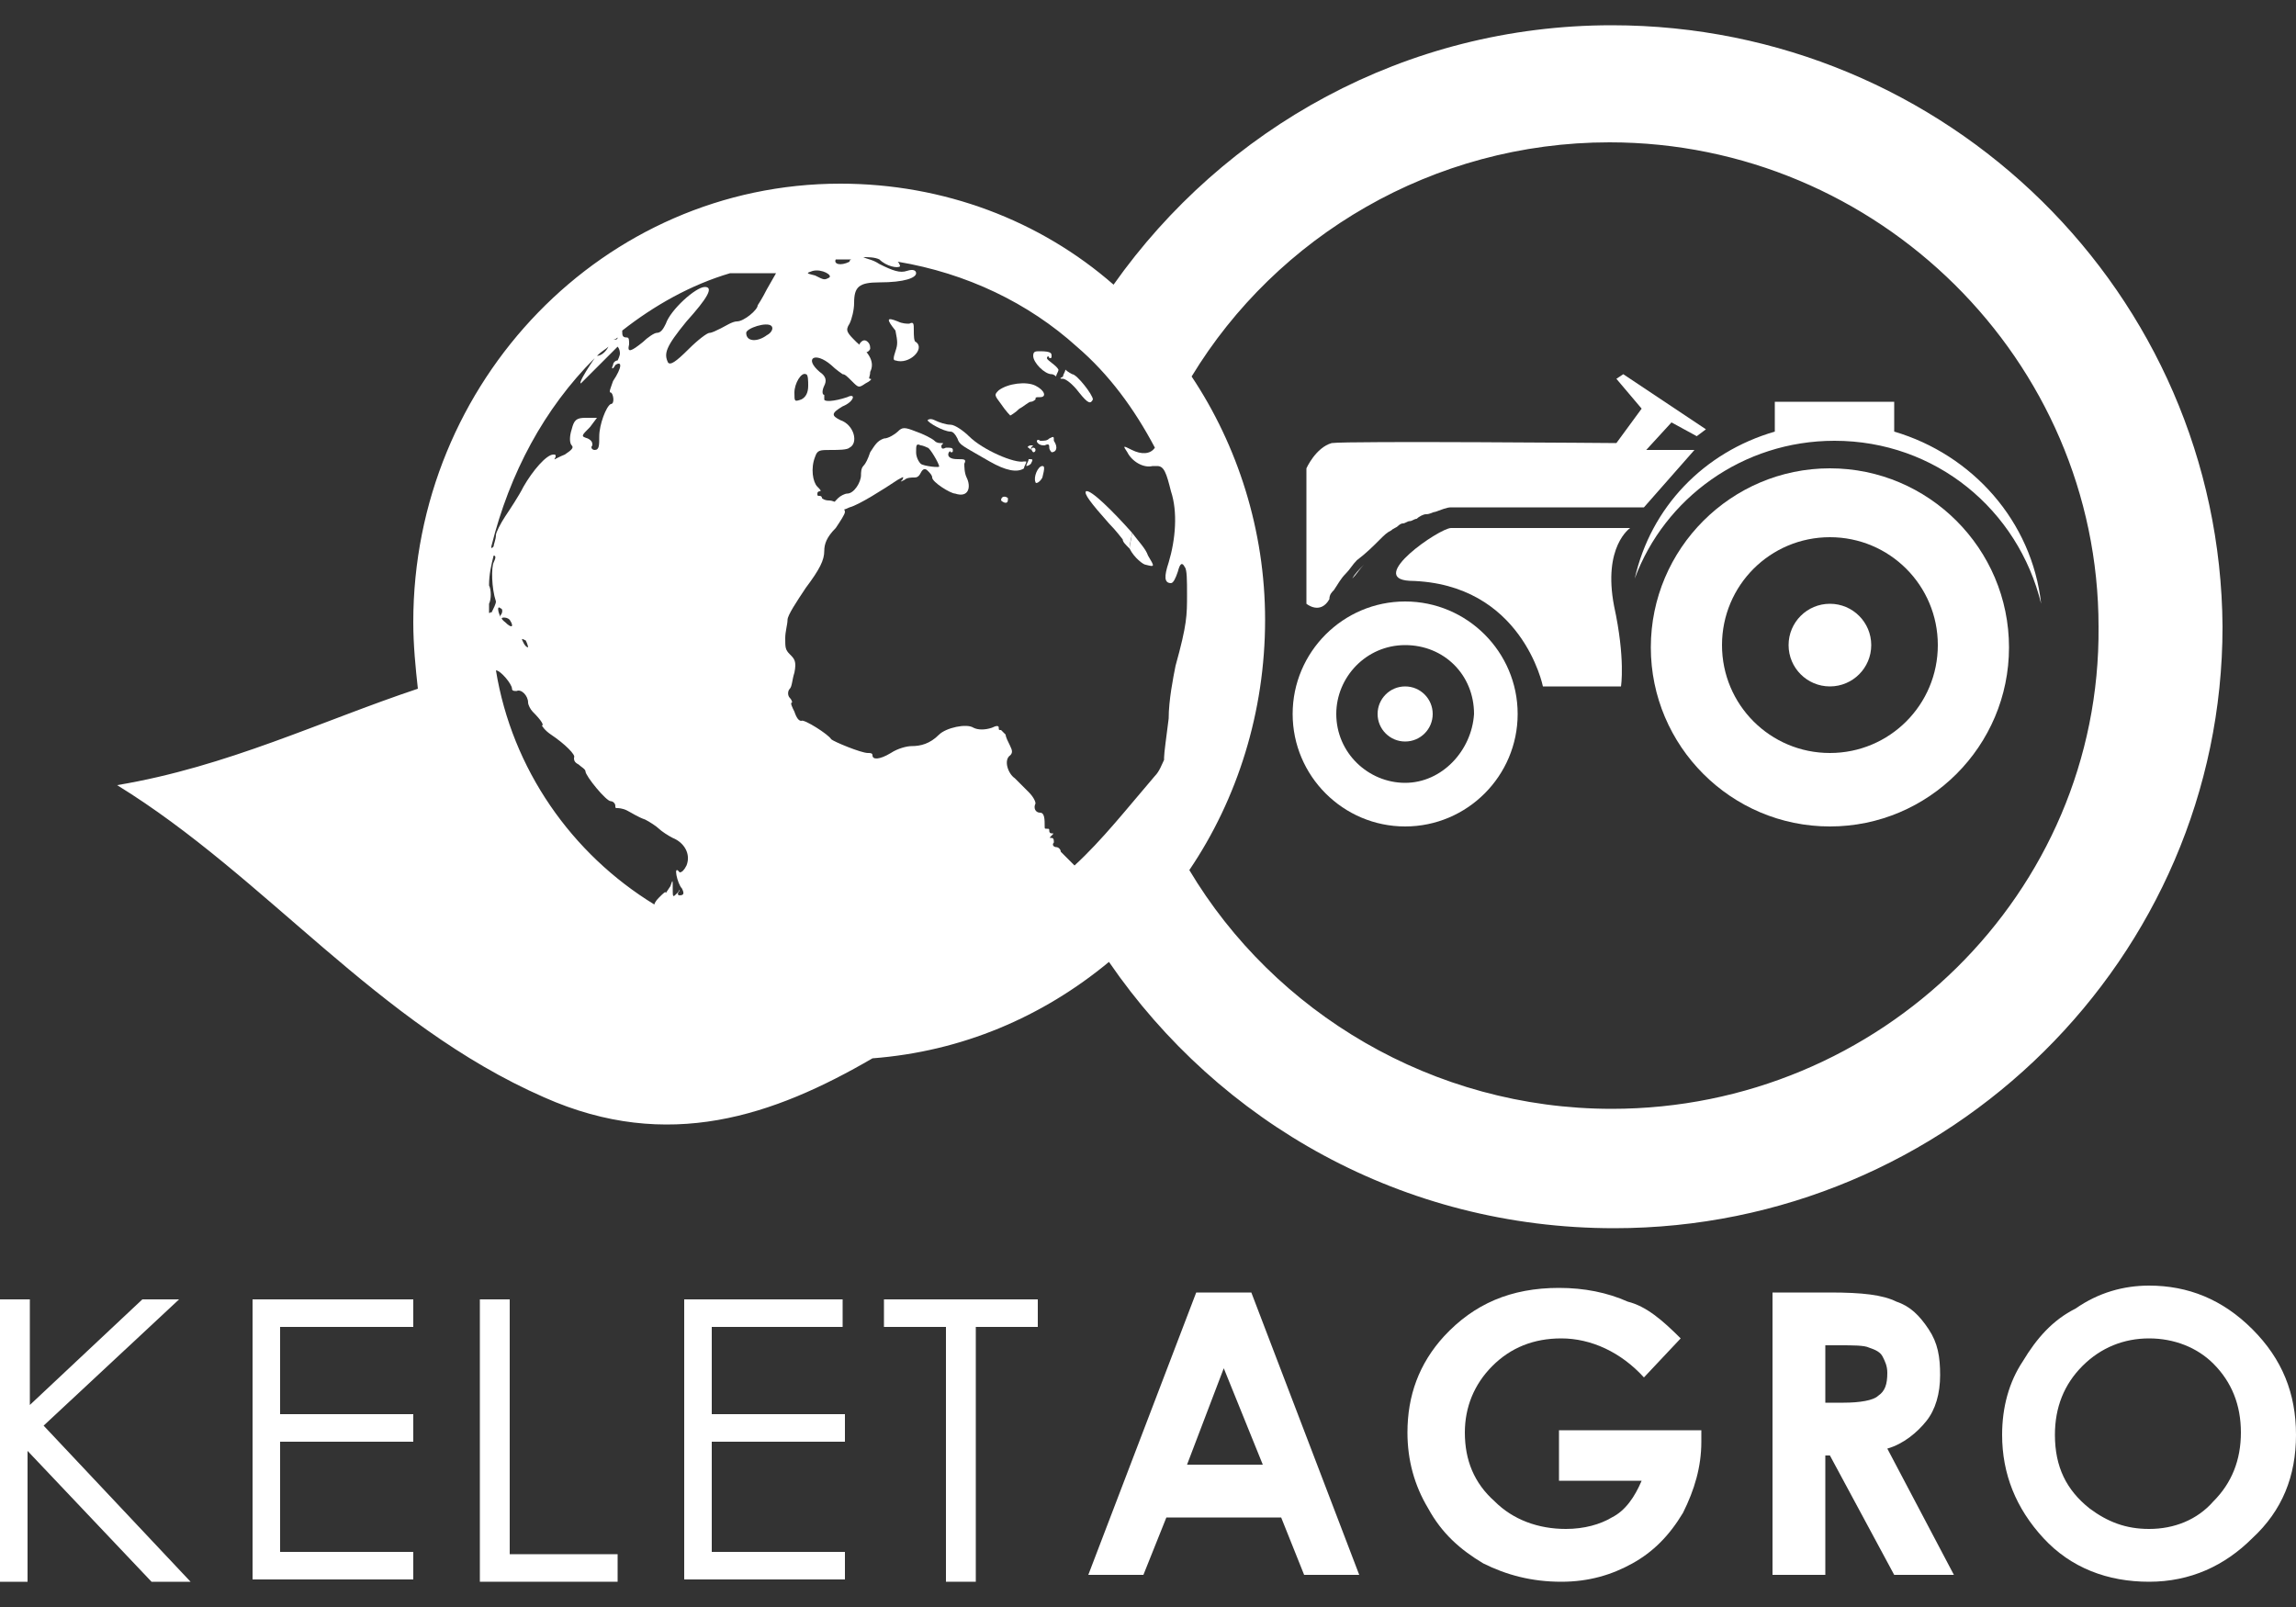
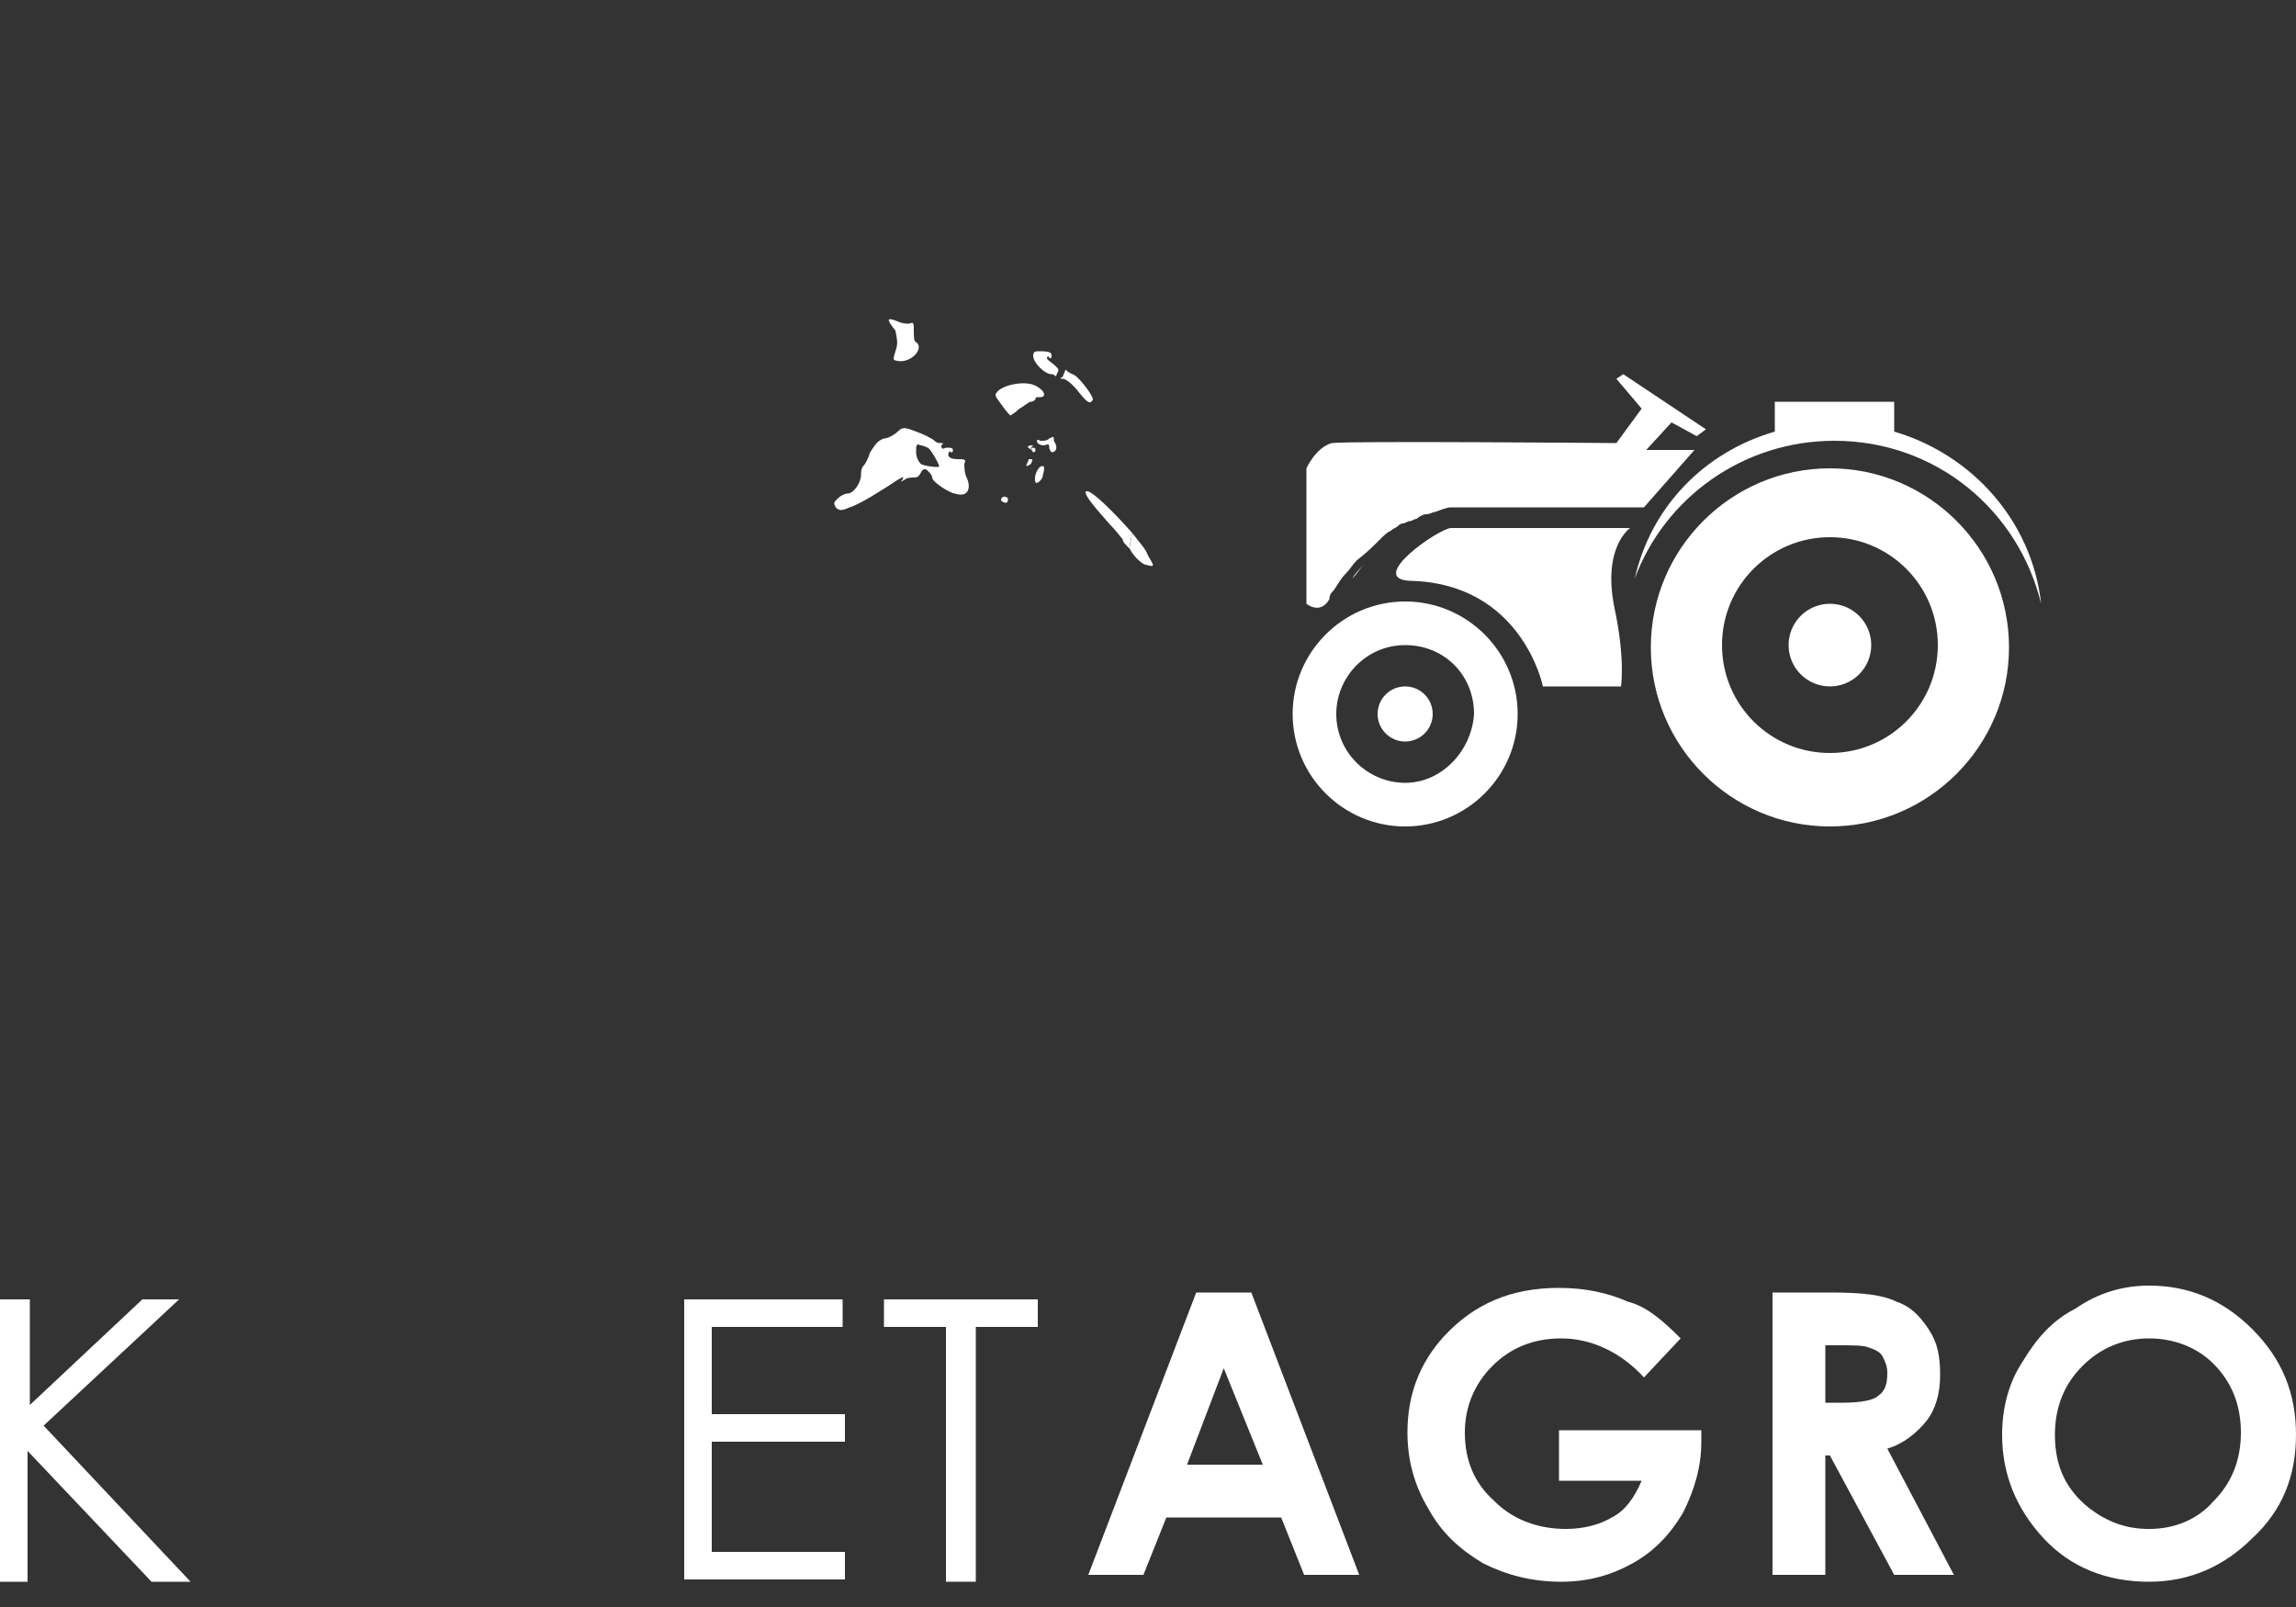
<svg xmlns="http://www.w3.org/2000/svg" version="1.1" id="Layer_1" x="0px" y="0px" viewBox="0 0 100 70" enable-background="new 0 0 100 70" xml:space="preserve">
  <rect x="0" y="0" width="100" height="70" fill="#333333" stroke="none" />
  <g>
    <g>
-       <path id="XMLID_156_" fill="#FFFFFF" d="M70.2,1.1c-9,0-16.9,4.5-21.7,11.3c-3.2-2.8-7.4-4.4-11.9-4.4c-10.3,0-18.6,8.6-18.6,19.1    c0,1,0.1,2,0.2,2.9c-4.2,1.4-8.3,3.4-13.1,4.2c6.5,4,11.3,10.4,18.6,13.6c5.4,2.4,10,0.8,14.3-1.7c3.9-0.3,7.4-1.8,10.3-4.2    c4.8,7,12.8,11.6,22,11.6c14.6,0,26.5-11.8,26.5-26.2C96.7,12.8,84.8,1.1,70.2,1.1z M36.4,11.3c0.1,0,0.1,0,0.2,0    c0.2,0,0.3,0,0.5,0c0,0-0.1,0-0.1,0.1C36.6,11.6,36.3,11.5,36.4,11.3z M35.4,11.8c0.4-0.1,0.9,0.2,0.7,0.3    c-0.2,0.1-0.2,0.1-0.6-0.1C35.1,11.9,35.1,11.9,35.4,11.8z M35.1,16.3c0.1,0,0.1,0.3,0.1,0.5c0,0.3-0.1,0.5-0.3,0.6    c-0.3,0.1-0.3,0.1-0.3-0.3C34.6,16.7,34.9,16.2,35.1,16.3z M26.9,14.7C26.9,14.7,26.9,14.7,26.9,14.7c0,0.1-0.1,0.1-0.2,0.1    C26.8,14.8,26.9,14.7,26.9,14.7z M26.5,15.1c-0.1,0.2-0.3,0.4-0.5,0.4c0,0,0,0,0,0C26.2,15.3,26.4,15.2,26.5,15.1z M25.9,15.6    L25.9,15.6l-0.2,0.3c-0.2,0.3-0.5,0.8-0.4,0.8c0,0,0.4-0.4,0.8-0.8c0.4-0.4,0.8-0.8,0.8-0.8c0,0,0.1,0.1,0.1,0.3    c0,0.1-0.1,0.3-0.1,0.3c-0.1,0-0.2,0.1-0.2,0.2c-0.1,0.2,0,0.2,0.1,0c0.3-0.2,0.3,0.1-0.1,0.7c-0.1,0.3-0.2,0.5-0.1,0.5    c0.1,0,0.2,0.5,0,0.5c-0.2,0.1-0.5,0.9-0.5,1.4c0,0.4,0,0.6-0.2,0.6c-0.1,0-0.2-0.1-0.1-0.2c0-0.1,0-0.2-0.2-0.3    c-0.3-0.1-0.3-0.1,0.1-0.5l0.3-0.4l-0.5,0c-0.4,0-0.5,0.1-0.6,0.5c-0.1,0.3-0.1,0.6,0,0.7c0.1,0.1,0,0.2-0.3,0.4    c-0.5,0.2-0.5,0.3-0.4,0.1c0-0.1,0-0.1-0.1-0.1c-0.3,0-0.9,0.7-1.3,1.4c-0.2,0.4-0.6,1-0.8,1.3c-0.2,0.3-0.4,0.7-0.4,0.8    c0,0.2-0.1,0.4-0.1,0.5c-0.1,0.1-0.1,0.1-0.1,0C22.2,20.6,23.7,17.8,25.9,15.6z M23,28.2c0,0-0.1,0-0.2-0.2    c-0.1-0.2-0.1-0.2,0.1-0.1C23,28.1,23,28.2,23,28.2z M21.9,26.9c0.1,0,0.2,0,0.3,0.1c0.2,0.3,0.1,0.4-0.2,0.1    c-0.3-0.2-0.4-0.8-0.2-0.6c0.1,0,0.1,0.2,0,0.3C21.8,26.9,21.8,27,21.9,26.9z M21.3,26.7c0-0.1,0-0.1,0-0.2c0-0.1,0-0.2,0-0.2    c0.1-0.2,0.1-0.6,0-0.8c0-0.5,0.1-0.9,0.2-1.3c0,0,0,0,0,0c0.1,0,0.1,0.1,0,0.3c-0.1,0.2-0.1,1.1,0.1,1.7c0,0.1-0.1,0.3-0.2,0.5    C21.4,26.6,21.4,26.7,21.3,26.7z M29.7,38.7c0.1,0.2,0.1,0.3-0.1,0.3c-0.1,0-0.1-0.1,0-0.2c0-0.1,0,0-0.1,0.1    c-0.2,0.2-0.2,0.2-0.2-0.2c0-0.4,0-0.4-0.1-0.1C29,38.9,29,38.9,29,38.9c0-0.1-0.1,0-0.3,0.2c-0.2,0.2-0.2,0.3-0.2,0.3    c-3.6-2.2-6.2-5.9-6.9-10.2c0,0,0,0,0,0c0.2,0,0.7,0.6,0.7,0.8c0,0.1,0.1,0.1,0.2,0.1c0.2-0.1,0.5,0.2,0.5,0.5    c0,0.1,0.1,0.3,0.2,0.4c0.4,0.4,0.5,0.6,0.4,0.6c0,0,0.1,0.2,0.4,0.4c0.6,0.4,1.1,0.9,1,1c0,0.1,0,0.2,0.2,0.3    c0.1,0.1,0.3,0.2,0.3,0.3c0,0.2,0.9,1.3,1.1,1.3c0.1,0,0.2,0.1,0.2,0.2c0,0.1,0,0.1,0.1,0.1c0,0,0.2,0,0.4,0.1    c0.2,0.1,0.5,0.3,0.8,0.4c0.2,0.1,0.5,0.3,0.6,0.4c0.1,0.1,0.4,0.3,0.6,0.4c0.5,0.2,0.8,0.7,0.6,1.2c-0.1,0.2-0.2,0.3-0.3,0.3    C29.3,37.6,29.5,38.5,29.7,38.7z M33.4,14.6c-0.4,0.3-0.9,0.3-0.9-0.1c0-0.2,0.9-0.5,1.1-0.3C33.7,14.3,33.6,14.5,33.4,14.6z     M33.4,12.6c-0.2,0.4-0.4,0.7-0.4,0.7c0,0.2-0.6,0.7-0.9,0.7c-0.2,0-0.5,0.2-0.7,0.3c-0.2,0.1-0.4,0.2-0.5,0.2    c-0.1,0-0.5,0.3-0.9,0.7c-0.6,0.6-0.8,0.7-0.9,0.6c-0.2-0.4-0.1-0.7,0.8-1.8c0.9-1,1.2-1.5,0.8-1.5c-0.4,0-1.5,1-1.7,1.6    c-0.1,0.2-0.2,0.4-0.4,0.4c-0.1,0-0.4,0.2-0.6,0.4c-0.5,0.4-0.7,0.5-0.6,0.1c0-0.2,0-0.3-0.1-0.3c-0.2,0-0.2-0.1-0.2-0.3    c1.4-1.1,3-2,4.7-2.5c0.2,0,0.6,0,0.9,0l1.1,0L33.4,12.6z M46.8,37.7l-0.2-0.2c-0.2-0.2-0.4-0.4-0.4-0.4c0-0.1-0.1-0.2-0.2-0.2    c-0.1,0-0.2-0.1-0.1-0.2c0-0.1,0-0.2-0.1-0.2c-0.1,0-0.1,0,0-0.1c0.1-0.1,0.1-0.1,0-0.1c-0.1,0-0.1-0.1-0.1-0.1    c0-0.1,0-0.1-0.1-0.1c-0.1,0-0.1,0-0.1-0.1c0-0.3,0-0.6-0.2-0.6c-0.2,0-0.3-0.2-0.2-0.4c0-0.1-0.1-0.3-0.3-0.5    c-0.2-0.2-0.5-0.5-0.6-0.6c-0.3-0.2-0.5-0.8-0.2-1c0.1-0.1,0.1-0.2,0-0.4c-0.1-0.2-0.2-0.4-0.2-0.5c-0.1-0.1-0.2-0.2-0.2-0.2    c-0.1,0-0.1,0-0.1-0.1c0-0.1-0.1-0.1-0.3,0c-0.3,0.1-0.6,0.1-0.8,0c-0.3-0.2-1.2,0-1.5,0.3c-0.4,0.4-0.8,0.5-1.2,0.5    c-0.2,0-0.6,0.1-0.9,0.3c-0.5,0.3-0.8,0.3-0.8,0.1c0-0.1-0.1-0.1-0.2-0.1c-0.3,0-1.5-0.5-1.6-0.6c-0.1-0.2-1.2-0.9-1.3-0.8    c-0.1,0-0.2-0.1-0.3-0.4c-0.1-0.2-0.2-0.4-0.1-0.4c0,0,0-0.1-0.1-0.2c-0.1-0.1-0.1-0.3,0-0.4c0.1-0.1,0.1-0.4,0.2-0.7    c0.1-0.5,0-0.6-0.2-0.8c-0.2-0.2-0.2-0.3-0.2-0.7c0-0.3,0.1-0.6,0.1-0.8c0-0.2,0.4-0.8,0.8-1.4c0.6-0.8,0.8-1.2,0.8-1.6    c0-0.3,0.1-0.6,0.5-1c0.2-0.3,0.4-0.6,0.4-0.7c0-0.2-0.4-0.5-0.7-0.5c-0.2,0-0.3-0.1-0.3-0.1c0-0.1-0.1-0.1-0.1-0.1    c-0.1,0-0.1,0-0.1-0.1c0-0.1,0.1-0.1,0.1-0.1c0.1,0,0-0.1-0.1-0.2c-0.2-0.2-0.3-0.8-0.1-1.3c0.1-0.3,0.2-0.3,0.7-0.3    c0.3,0,0.7,0,0.8-0.1c0.4-0.2,0.2-1-0.4-1.2c-0.4-0.2-0.4-0.3,0.1-0.6c0.5-0.2,0.6-0.6,0.2-0.4c-0.6,0.2-1,0.2-1,0.1    c0-0.1,0-0.2,0-0.2c-0.1,0-0.1-0.2,0-0.4c0.1-0.2,0.1-0.4-0.2-0.6c-0.7-0.6-0.2-0.9,0.5-0.3c0.2,0.2,0.5,0.4,0.5,0.4    c0.1,0,0.2,0.1,0.4,0.3c0.3,0.3,0.3,0.3,0.6,0.1c0.2-0.1,0.3-0.2,0.2-0.2c-0.1,0,0-0.1,0-0.3c0.2-0.4,0-0.8-0.6-1.3    c-0.4-0.4-0.5-0.5-0.3-0.8c0.1-0.2,0.2-0.6,0.2-0.9c0-0.7,0.2-0.9,1.1-0.9c1.1,0,1.6-0.2,1.6-0.4c0-0.1-0.1-0.2-0.4-0.1    c-0.3,0.1-0.6,0-1.2-0.3c-0.3-0.2-0.5-0.2-0.7-0.3c0.2,0,0.5,0,0.7,0.1c0.3,0.3,0.8,0.4,0.9,0.3c0,0,0-0.1-0.1-0.2    c3,0.5,5.7,1.8,7.8,3.7c1.4,1.2,2.5,2.7,3.4,4.4c0,0,0,0,0,0c-0.2,0.3-0.6,0.3-1,0.1c-0.4-0.2-0.4-0.2-0.2,0.1    c0.2,0.4,0.7,0.7,1.1,0.6c0.1,0,0.1,0,0.2,0c0.3,0,0.4,0.3,0.6,1.1c0.3,0.9,0.2,2.1-0.1,3.1c-0.2,0.6-0.2,0.9,0.1,0.9    c0.1,0,0.2-0.2,0.3-0.5c0.1-0.4,0.2-0.4,0.3-0.2c0.1,0.1,0.1,0.6,0.1,1.2c0,0.9,0,1.3-0.5,3.1c-0.1,0.5-0.3,1.5-0.3,2.3    c-0.1,0.8-0.2,1.5-0.2,1.7c0,0.1,0,0.1,0,0.1c-0.1,0.2-0.2,0.5-0.4,0.7C49.1,35.2,48,36.6,46.8,37.7z M70.2,48.3    c-7.8,0-14.7-4.2-18.4-10.4c2.1-3.1,3.3-6.9,3.3-10.9c0-3.9-1.2-7.6-3.2-10.6c3.7-6.1,10.5-10.2,18.2-10.2    c11.7,0,21.3,9.5,21.3,21.1C91.5,38.9,81.9,48.3,70.2,48.3z" />
      <g>
        <path id="XMLID_31_" fill="#FFFFFF" d="M70.3,26.4c0.5,2.3,0.3,3.5,0.3,3.5h-3.4c0,0-0.9-4.5-5.8-4.6c-1.9-0.1,1.3-2.3,1.8-2.3     c1.1,0,7.8,0,7.8,0S69.8,23.8,70.3,26.4z" />
        <path id="XMLID_28_" fill="#FFFFFF" d="M72.8,18.4l-1.1,1.2h2.1l-2.2,2.5l-7.9,0c0,0,0,0-0.2,0c0,0,0,0-0.1,0c-0.1,0-0.1,0-0.2,0     c-0.2,0-0.4,0.1-0.7,0.2c-0.1,0-0.2,0.1-0.4,0.1c-0.1,0-0.3,0.1-0.4,0.2c-0.1,0-0.2,0.1-0.3,0.1c-0.1,0-0.2,0.1-0.3,0.1     c0,0,0,0,0,0c-0.1,0-0.2,0.1-0.2,0.1c-0.1,0.1-0.2,0.1-0.3,0.2c-0.2,0.1-0.3,0.2-0.5,0.4c-0.3,0.3-0.6,0.6-1,0.9     c-0.2,0.2-0.3,0.4-0.5,0.6c-0.2,0.2-0.3,0.4-0.5,0.7c-0.1,0.1-0.2,0.2-0.2,0.4c-0.4,0.7-1,0.2-1,0.2v-5.9c0,0,0.4-0.9,1.1-1.1     c0.7-0.1,12.4,0,12.4,0l1.1-1.5l-1.1-1.3l0.3-0.2l3.6,2.4l-0.4,0.3L72.8,18.4z" />
        <path id="XMLID_39_" fill="#FFFFFF" d="M58.9,25.2c0.2-0.2,0.3-0.4,0.5-0.6C59.2,24.8,59,25,58.9,25.2z" />
        <path id="XMLID_49_" fill="#FFFFFF" d="M61.2,26.2c-2.7,0-4.9,2.2-4.9,4.9c0,2.7,2.2,4.9,4.9,4.9c2.7,0,4.9-2.2,4.9-4.9     C66.1,28.4,63.9,26.2,61.2,26.2z M61.2,34.1c-1.6,0-3-1.3-3-3c0-1.6,1.3-3,3-3s3,1.3,3,3C64.1,32.7,62.8,34.1,61.2,34.1z" />
        <circle id="XMLID_38_" fill="#FFFFFF" cx="61.2" cy="31.1" r="1.2" />
        <path id="XMLID_60_" fill="#FFFFFF" d="M79.7,20.4c-4.3,0-7.8,3.5-7.8,7.8s3.5,7.8,7.8,7.8c4.3,0,7.8-3.5,7.8-7.8     S84,20.4,79.7,20.4z M79.7,32.8c-2.6,0-4.7-2.1-4.7-4.7s2.1-4.7,4.7-4.7c2.6,0,4.7,2.1,4.7,4.7S82.3,32.8,79.7,32.8z" />
        <circle id="XMLID_45_" fill="#FFFFFF" cx="79.7" cy="28.1" r="1.8" />
        <path id="XMLID_165_" fill="#FFFFFF" d="M71.2,25.2c1.3-3.5,4.7-6,8.7-6c4.4,0,8,3,9,7.1c-0.4-3.6-3-6.5-6.4-7.5v-1.3h-5.2v1.3     C74.2,19.7,71.9,22.1,71.2,25.2z" />
      </g>
      <path id="XMLID_183_" fill="#FFFFFF" d="M43.9,21.7c-0.1-0.1-0.3-0.1-0.3,0.1c0,0,0.1,0.1,0.2,0.1C43.9,21.9,43.9,21.8,43.9,21.7z    " />
      <path id="XMLID_184_" fill="#FFFFFF" d="M45.7,19.1c-0.1,0.1-0.2,0.1-0.4,0.1c-0.1-0.1-0.2,0-0.1,0.1c0.1,0.1,0.2,0.1,0.3,0.1    c0.2-0.1,0.2,0,0.2,0.1c0,0.1,0.1,0.2,0.1,0.2c0.2,0,0.3-0.2,0.1-0.5C45.9,19,45.9,19,45.7,19.1z" />
      <path id="XMLID_185_" fill="#FFFFFF" d="M44.8,19.5c0,0,0.1,0.1,0.1,0.1c0-0.1,0-0.1,0.1-0.2c0,0,0,0-0.1,0    C44.8,19.4,44.7,19.5,44.8,19.5z" />
      <path id="XMLID_186_" fill="#FFFFFF" d="M45,19.7c0.1,0,0.1-0.1,0.1-0.1c0-0.1-0.1-0.1-0.1-0.1C44.9,19.5,44.9,19.6,45,19.7    C44.9,19.7,45,19.7,45,19.7z" />
      <path id="XMLID_187_" fill="#FFFFFF" d="M45.4,20.3c-0.2,0-0.4,0.5-0.3,0.7c0,0.1,0.2,0,0.3-0.2C45.5,20.4,45.5,20.3,45.4,20.3z" />
      <path id="XMLID_189_" fill="#FFFFFF" d="M49.9,24.6c0.4,0.1,0.4,0.1,0.1-0.4c-0.1-0.3-0.4-0.6-0.7-1c0,0.2-0.1,0.5-0.1,0.7    C49.4,24.3,49.8,24.6,49.9,24.6z" />
      <path id="XMLID_190_" fill="#FFFFFF" d="M47.3,21.4c-0.1,0.1,0.2,0.5,1,1.4c0.3,0.3,0.6,0.7,0.6,0.7c0,0.1,0.1,0.2,0.3,0.4    c0-0.3,0.1-0.5,0.1-0.7C48.5,22.3,47.5,21.3,47.3,21.4z" />
      <path id="XMLID_191_" fill="#FFFFFF" d="M45.6,15.6c0-0.1,0.1-0.1,0.1,0c0.1,0,0.1,0,0.1-0.1c0-0.1,0-0.2-0.5-0.2    c-0.2,0-0.3,0-0.3,0.2c0,0.3,0.5,0.8,0.8,0.8c0.1,0,0.2,0.1,0.2,0.1c0,0,0,0,0,0c0-0.1,0.1-0.2,0.1-0.3    C46,15.9,45.6,15.7,45.6,15.6z" />
      <path id="XMLID_192_" fill="#FFFFFF" d="M46.3,16.5c0.1,0,0.4,0.2,0.7,0.6c0.4,0.5,0.5,0.5,0.6,0.3c0-0.2-0.7-1.1-0.9-1.1    c0,0-0.2-0.1-0.3-0.2c0,0.1-0.1,0.2-0.1,0.3C46.1,16.5,46.2,16.5,46.3,16.5z" />
      <path id="XMLID_193_" fill="#FFFFFF" d="M39,15.3c-0.1,0.3-0.1,0.4,0,0.4c0.6,0.2,1.3-0.5,0.9-0.8c-0.1,0-0.1-0.3-0.1-0.5    c0-0.3,0-0.4-0.2-0.3c-0.1,0-0.3,0-0.5-0.1c-0.5-0.2-0.5-0.1-0.1,0.4C39.1,14.9,39.1,15,39,15.3z" />
      <path id="XMLID_194_" fill="#FFFFFF" d="M44,18.1c0,0,0.2-0.1,0.4-0.3c0.2-0.1,0.4-0.3,0.5-0.3c0.1,0,0.2-0.1,0.2-0.1    c0-0.1,0-0.1,0.2-0.1c0.3,0,0.2-0.3-0.2-0.5c-0.4-0.2-1.2-0.1-1.6,0.2c-0.2,0.2-0.2,0.2,0.1,0.6C43.8,17.9,44,18.1,44,18.1z" />
-       <path id="XMLID_195_" fill="#FFFFFF" d="M37.9,15.2c0-0.1,0-0.2-0.1-0.3c-0.1-0.1-0.2-0.1-0.3,0c-0.1,0.1-0.1,0.2-0.1,0.3    C37.6,15.4,37.8,15.4,37.9,15.2z" />
-       <path id="XMLID_196_" fill="#FFFFFF" d="M42.2,19c-0.2-0.2-0.6-0.5-0.8-0.5c-0.2,0-0.5-0.1-0.7-0.2c-0.2-0.1-0.3,0-0.3,0    c0,0.1,0.7,0.5,1,0.5c0.1,0,0.2,0.1,0.3,0.3c0.1,0.3,0.2,0.3,1.4,1c0.7,0.4,1.2,0.5,1.5,0.3c0-0.1,0.1-0.2,0.1-0.3    c0,0-0.1,0-0.1,0C44.2,20.2,42.8,19.6,42.2,19z" />
      <path id="XMLID_197_" fill="#FFFFFF" d="M44.9,20.2c0.1-0.2,0.1-0.2-0.1-0.2c0,0.1-0.1,0.2-0.1,0.3C44.7,20.3,44.8,20.3,44.9,20.2    z" />
      <path id="XMLID_34_" fill="#FFFFFF" d="M42.1,20.8c-0.1-0.2-0.1-0.5-0.1-0.6c0.1-0.2,0-0.2-0.3-0.2c-0.3,0-0.4-0.1-0.4-0.2    c0-0.1,0.1-0.2,0.1-0.1c0.1,0,0.1,0,0.1-0.1c0-0.1-0.1-0.1-0.3-0.1c-0.2,0.1-0.2,0-0.2-0.1c0.1-0.1,0.1-0.1,0-0.1s-0.2,0-0.3-0.1    c-0.1-0.1-0.5-0.3-0.8-0.4c-0.5-0.2-0.6-0.2-0.8,0c-0.1,0.1-0.4,0.3-0.6,0.3c-0.3,0.1-0.4,0.3-0.6,0.6c-0.1,0.3-0.2,0.5-0.3,0.6    c-0.1,0.1-0.1,0.3-0.1,0.4c0,0.3-0.3,0.8-0.6,0.8c-0.1,0-0.3,0.1-0.4,0.2c-0.2,0.2-0.2,0.2-0.1,0.4c0.1,0.1,0.2,0.2,0.6,0    c0.4-0.1,1.5-0.8,2.1-1.2c0.2-0.1,0.3-0.2,0.2,0c-0.1,0.1-0.1,0.1,0.1,0c0.1-0.1,0.3-0.1,0.4-0.1c0.1,0,0.2,0,0.3-0.2    c0.1-0.2,0.2-0.2,0.3-0.1c0.1,0.1,0.2,0.2,0.2,0.3c0,0.2,0.8,0.7,1,0.7C42.2,21.7,42.3,21.2,42.1,20.8z M40.1,20.2    c-0.1-0.1-0.2-0.3-0.2-0.5c0-0.3,0-0.4,0.2-0.3c0.1,0,0.3,0.1,0.3,0.1c0.1,0,0.5,0.7,0.5,0.8C41,20.4,40.2,20.3,40.1,20.2z" />
    </g>
    <g>
      <path fill="#FFFFFF" d="M0,56.6h1.3v4.6l4.9-4.6h1.6l-5.9,5.5l6.4,6.8H6.6l-5.4-5.7v5.7H0V56.6z" />
-       <path fill="#FFFFFF" d="M11,56.6h7v1.2h-5.8v3.8H18v1.2h-5.8v4.8H18v1.2h-7V56.6z" />
-       <path fill="#FFFFFF" d="M21,56.6h1.2v11.1h4.7v1.2h-6V56.6z" />
      <path fill="#FFFFFF" d="M29.7,56.6h7v1.2H31v3.8h5.8v1.2H31v4.8h5.8v1.2h-7V56.6z" />
      <path fill="#FFFFFF" d="M38.5,57.8v-1.2h6.7v1.2h-2.7v11.1h-1.3V57.8H38.5z" />
    </g>
    <g>
      <path fill="#FFFFFF" d="M52.1,56.3h2.4l4.7,12.3h-2.4l-1-2.5h-5l-1,2.5h-2.4L52.1,56.3z M53.3,59.6l-1.6,4.2H55L53.3,59.6z" />
      <path fill="#FFFFFF" d="M73.2,58.3L71.6,60c-1-1.1-2.3-1.7-3.6-1.7c-1.2,0-2.2,0.4-3,1.2c-0.8,0.8-1.2,1.8-1.2,2.9    c0,1.2,0.4,2.2,1.3,3c0.8,0.8,1.9,1.2,3.1,1.2c0.8,0,1.5-0.2,2-0.5c0.6-0.3,1-0.9,1.3-1.6h-3.6v-2.2h6.2l0,0.5    c0,1.1-0.3,2.1-0.8,3.1c-0.6,1-1.3,1.7-2.2,2.2c-0.9,0.5-1.9,0.8-3.1,0.8c-1.3,0-2.4-0.3-3.4-0.8c-1-0.6-1.8-1.3-2.4-2.4    c-0.6-1-0.9-2.1-0.9-3.3c0-1.6,0.5-3,1.6-4.2c1.3-1.4,2.9-2.1,5-2.1c1.1,0,2.1,0.2,3,0.6C71.7,56.9,72.4,57.5,73.2,58.3z" />
      <path fill="#FFFFFF" d="M77.2,56.3h2.5c1.4,0,2.3,0.1,2.9,0.4c0.6,0.2,1,0.6,1.4,1.2c0.4,0.6,0.5,1.2,0.5,2c0,0.8-0.2,1.5-0.6,2    c-0.4,0.5-1,1-1.7,1.2l2.9,5.5h-2.6l-2.8-5.2h-0.2v5.2h-2.3V56.3z M79.6,61.1h0.7c0.7,0,1.3-0.1,1.5-0.3c0.3-0.2,0.4-0.5,0.4-1    c0-0.3-0.1-0.5-0.2-0.7c-0.1-0.2-0.3-0.3-0.6-0.4c-0.2-0.1-0.7-0.1-1.3-0.1h-0.6V61.1z" />
      <path fill="#FFFFFF" d="M93.6,56c1.7,0,3.2,0.6,4.5,1.9c1.3,1.3,1.9,2.8,1.9,4.6c0,1.8-0.6,3.3-1.9,4.5c-1.2,1.2-2.7,1.9-4.5,1.9    c-1.8,0-3.4-0.6-4.6-1.9c-1.2-1.3-1.8-2.8-1.8-4.5c0-1.2,0.3-2.3,0.9-3.2c0.6-1,1.3-1.8,2.3-2.3C91.4,56.3,92.5,56,93.6,56z     M93.6,58.3c-1.1,0-2.1,0.4-2.9,1.2c-0.8,0.8-1.2,1.8-1.2,3c0,1.4,0.5,2.4,1.5,3.2c0.8,0.6,1.6,0.9,2.6,0.9c1.1,0,2.1-0.4,2.8-1.2    c0.8-0.8,1.2-1.8,1.2-3c0-1.2-0.4-2.2-1.2-3C95.7,58.7,94.7,58.3,93.6,58.3z" />
    </g>
  </g>
  <g>
</g>
  <g>
</g>
  <g>
</g>
  <g>
</g>
  <g>
</g>
  <g>
</g>
</svg>